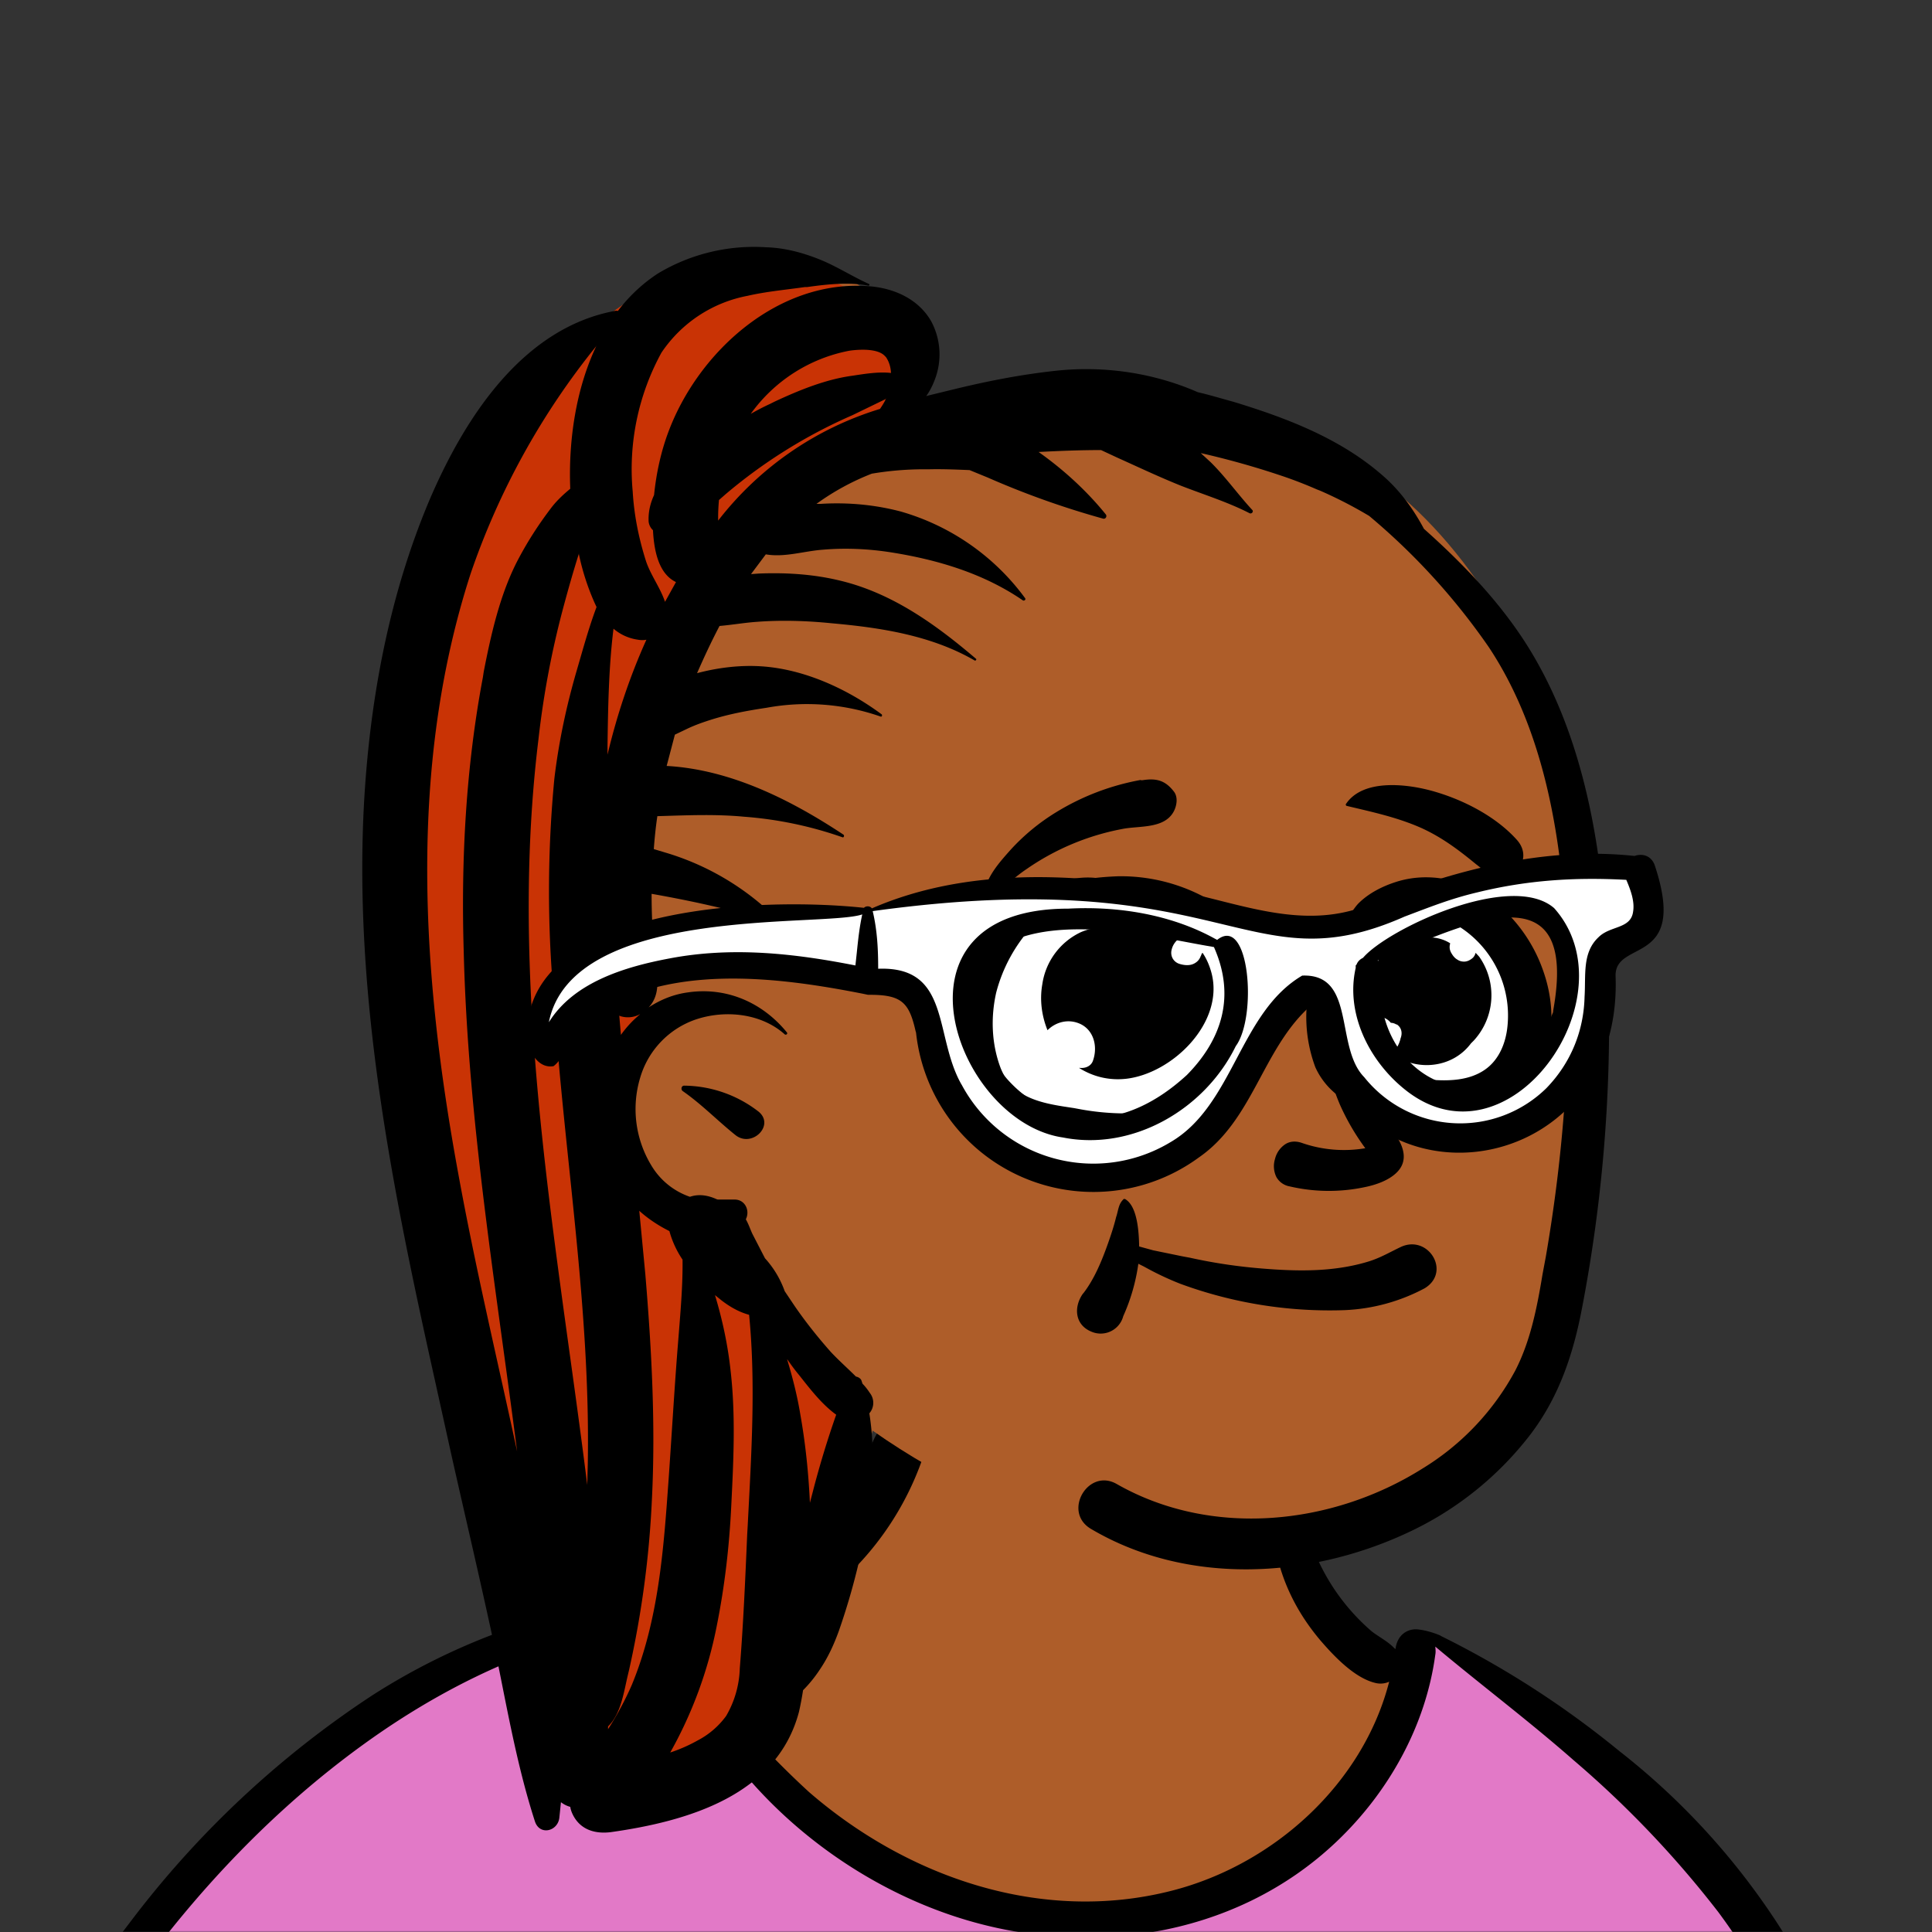
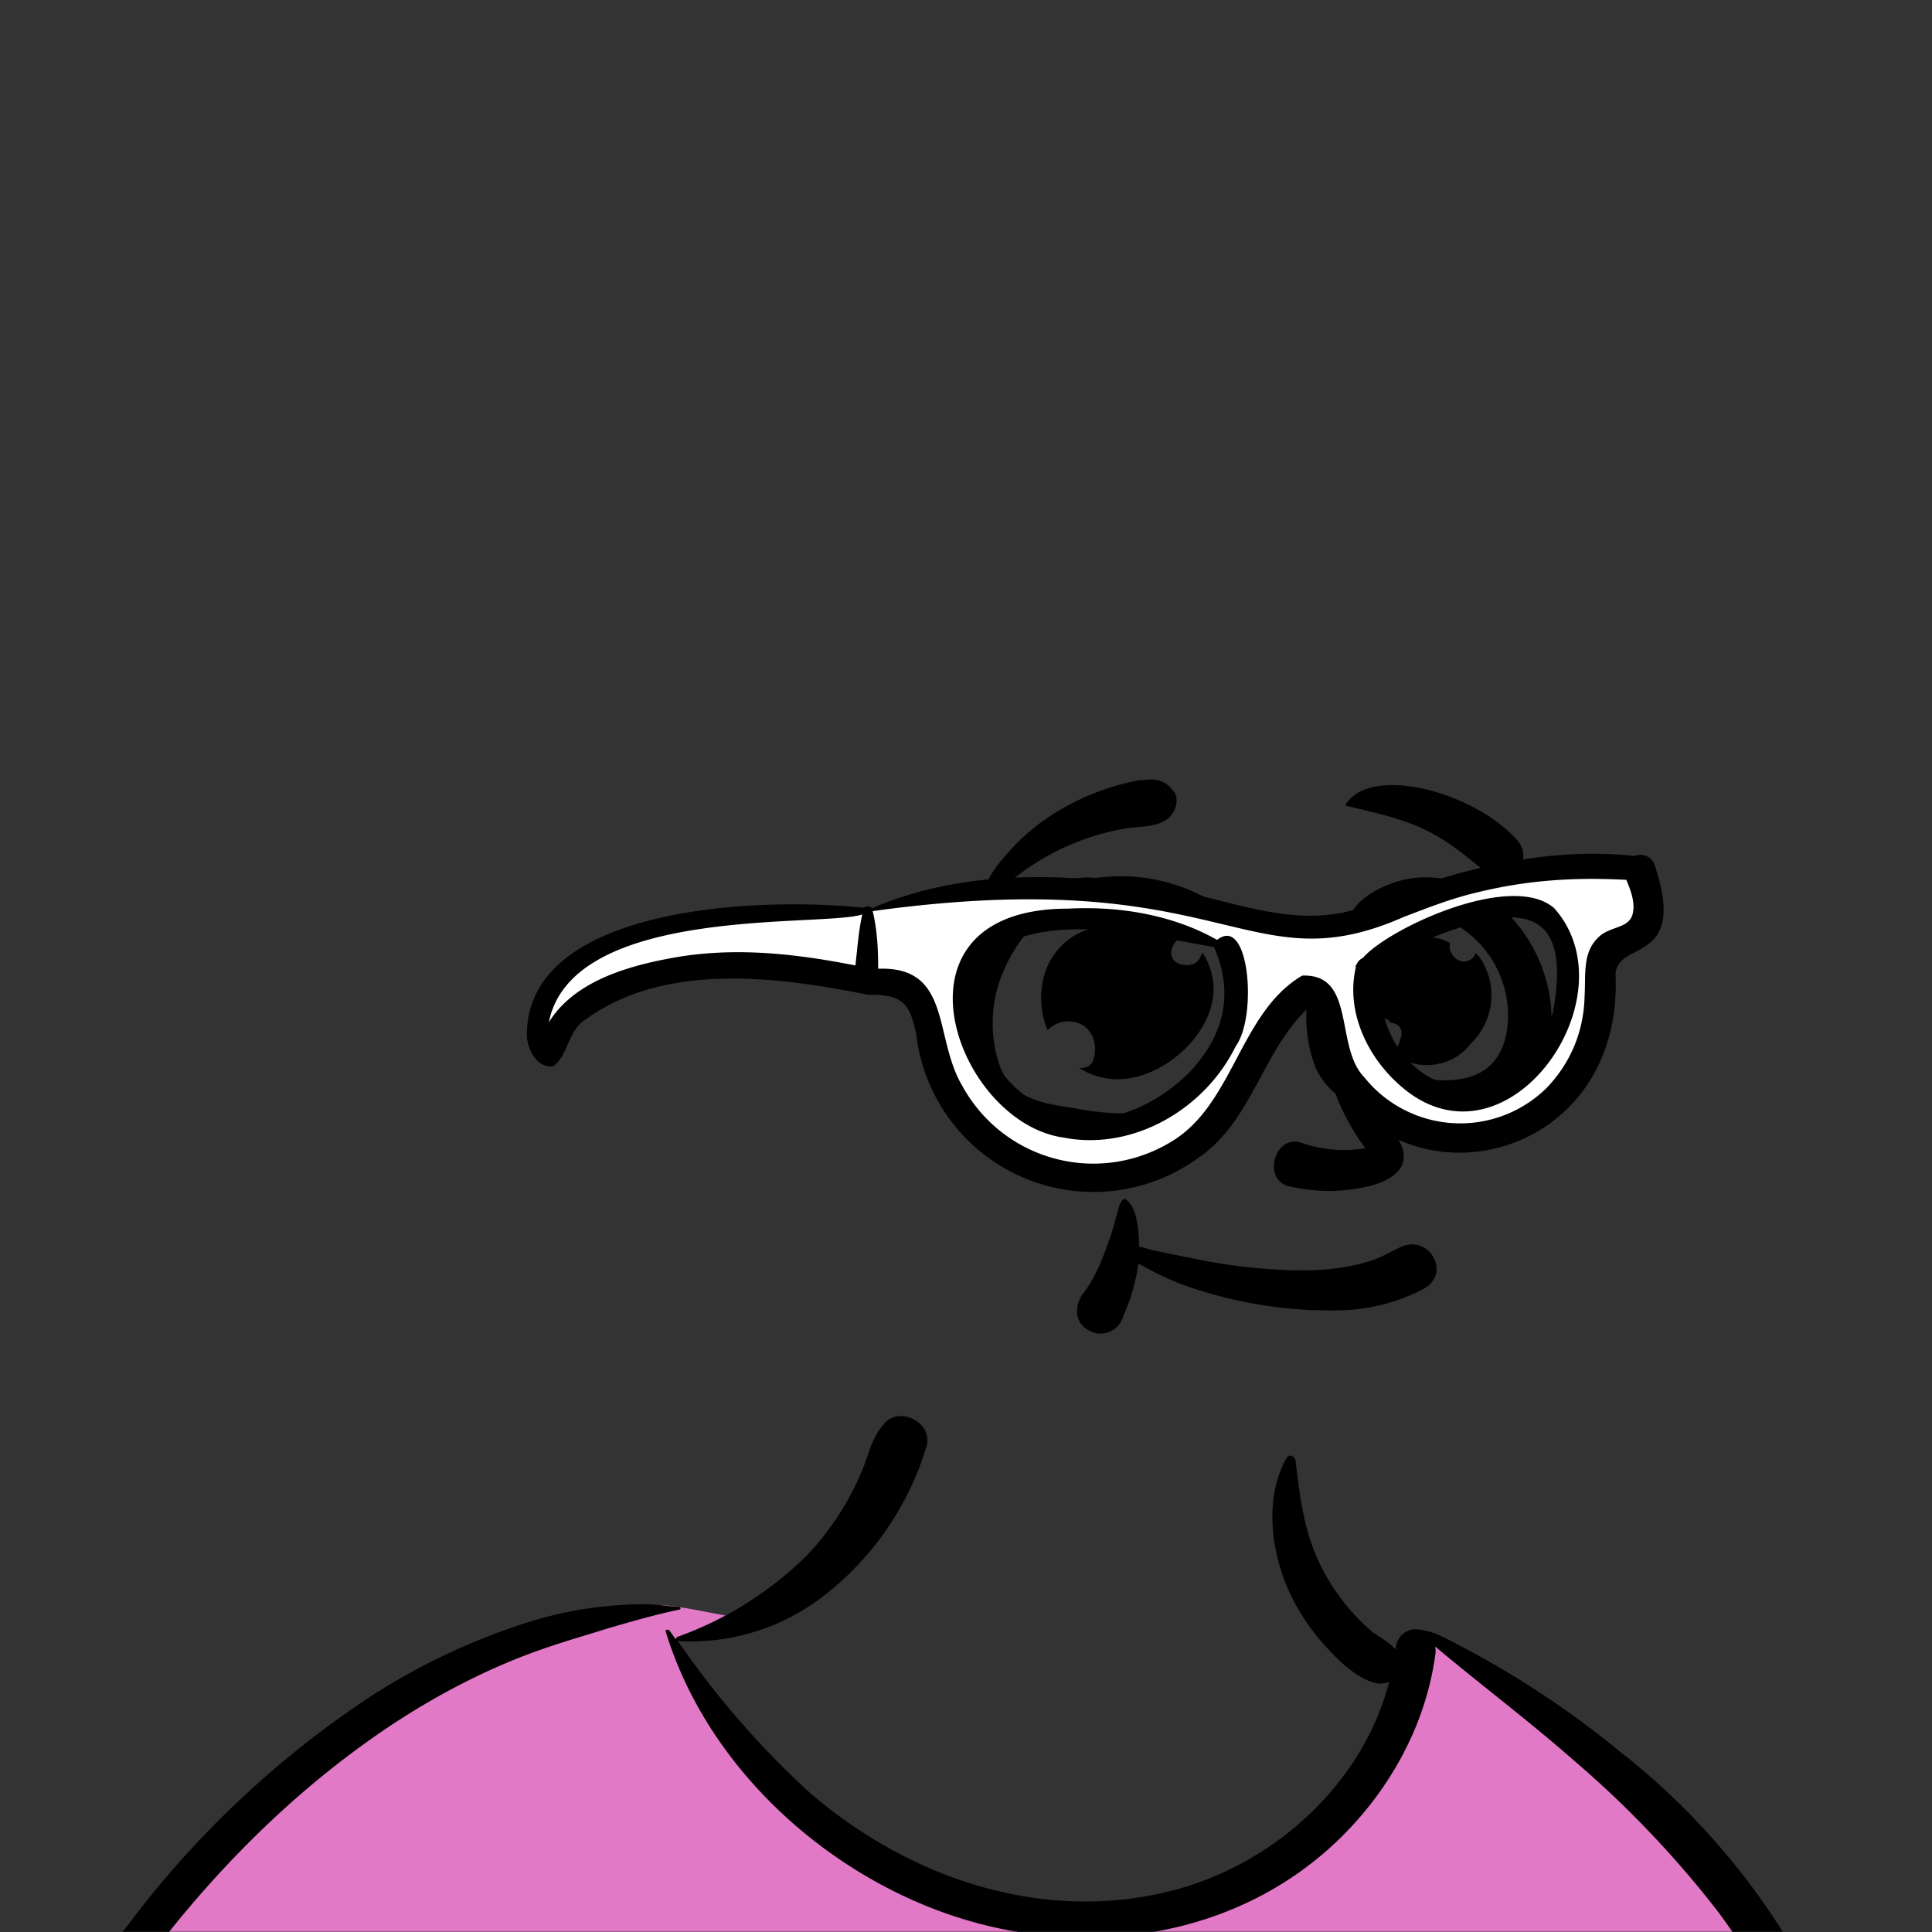
<svg xmlns="http://www.w3.org/2000/svg" viewBox="0 0 704 704" fill="none" shape-rendering="auto">
  <rect x="0" y="0" width="704" height="704" fill="#333333" stroke="none" />
  <mask id="viewboxMask">
    <rect width="704" height="704" rx="0" ry="0" x="0" y="0" fill="#fff" />
  </mask>
  <g mask="url(#viewboxMask)">
    <g fill-rule="evenodd" clip-rule="evenodd">
-       <path d="M705.3 1074a2351.1 2351.1 0 0 1-15.6-101c-1-7.7-2.5-16.4 2.7-22 7.3-8 14-14.8 14.8-26.2.8-10.7-2.8-22.4-5-32.8a809.4 809.4 0 0 0-17.3-64.7c-6.6-21.7-13.9-43.2-21.3-64.6-6.9-20-13.5-40.3-22.5-59.5-17-36.5-46-63.5-81.6-81.6-9-4.5-27-20.5-36.3-24-8.5-3.4-8.5 6.3-16.9 2.6-6.7-2.9-13-6.7-16.7-13.2-4-7-14.3-16.9-15.9-25-3.3-17.4.3-32.2-12-45.3a90 90 0 0 0-41.1-23.8c-33.7-9.3-78.5-2.8-98.8 28.5-9.7 14.9-13 33-26.2 45.1-11.4 10.7-8.8 18-23.6 23.4-.9.3-23.6-4.5-24.4-4.2-16.2-3.5-31.7 6.2-46.5 11.8a325.4 325.4 0 0 0-63 32.3 399.2 399.2 0 0 0-102.3 98.5 482.5 482.5 0 0 0-76.4 161c-1.7 6.4-3.5 13-1.5 19.4 1.7 5.3 5.4 9.2 9.8 12.4 6 4.3 18 7 17.7 15.7-.1 6.6-2.4 13.5-3.5 20-1.3 7.7-2.3 15.5-3.4 23.2-4.8 35.4-8.6 71-10.3 106.6a920 920 0 0 0-.5 106c.1 2.3.8 4.5 2 6.2-1 .4-1.2 2.4.1 2.7l2.7.5a12 12 0 0 0 7 2.4l5.5.2c19.3 4 38.6 7.9 58.1 10.8 23.8 3.5 47.6 6.3 71.5 8.7 49.2 4.8 98 3.2 147.1.6a1877 1877 0 0 1 147.4-2c49.2 1.4 98.4 3.5 147.6 4.4 55 1 110-.5 164.8-5 7.5-.5 12.2-6.5 10.7-14-8.9-44.7-19-89.1-27-134Z" fill="#ae5d29" />
      <path d="m201 597.5 1.2-.4c14.5-5.7 29.6-14.8 45.4-11.4.5-.2 10.8 1.9 17.9 3.2l-6.7 7L247 598c40.7 67.1 88.8 100.7 144.3 100.7 55.5 0 97.7-33.6 126.4-100.7l4-1c.4 0 1 .2 1.5.4 9.3 3.6 27.4 19.6 36.3 24.1 35.6 18 64.5 45 81.6 81.6 8.7 18.6 15.2 38 21.8 57.5l.7 2c7.4 21.4 14.7 43 21.3 64.6 6.3 20.4 12 41 16.6 61.8l.7 2.9c2.2 10.4 5.8 22 5 32.8a29 29 0 0 1-3 10.7l-80.4 29 38.4 261.3c-35.1 1.5-70.3 2-105.5 1.3-49.2-.9-98.4-3-147.6-4.3-47.7-1.2-95.3-.7-143 1.7l-12 .6a946.3 946.3 0 0 1-139.5-1l-3.1-.3v-38.3l16.3-212.9-83-15.6-81.3-39.5a21.7 21.7 0 0 1-5.6-8.8c-1.9-6-.5-12 1-18l.5-1.3a492.8 492.8 0 0 1 76.4-161A399.3 399.3 0 0 1 138 629.7c19.8-13 40.9-23.9 63-32.3Z" fill="#e279c7" />
      <path d="M232.2 584.6c5.1-.3 10.3.6 15.4 1 .4.1.6.8 0 .9-9 1.9-18 4.5-26.9 7.1l-3.8 1.2c-10 3-19.8 6-29.6 10-19.4 7.9-37.8 18.5-54.8 30.8C67.2 682.8 20 754.3-9.9 828.3a526 526 0 0 0-24.3 77c-.4 1.6-2 5.4-1 7 .7 1.3 3.6 2.1 5 2.9l4.5 2.3 25.2 12.9 2.3 1.1c38 18.6 78.4 34.4 121 35.5l.4-3.7a342 342 0 0 1 9.9-60c.3-1 1.6-.6 1.7.3 3 23.1 2 46.4 1 69.7-1.8 41-4.3 82.2-6.5 123.3-1.2 20.6-2.6 41-3.9 61.7-1.3 20.5-1.7 41.6-4.7 62-.6 4.6-6 7-10 6.6-4.4-.5-7.9-4.5-8-9 0-11.9 1.5-24 2.4-35.8l2.5-33.8c3.1-41.1 6.8-82.2 10.2-123.3a4771 4771 0 0 1 3.8-43.7C76.4 979.8 34.2 963-6.1 943.5c-.6 13.2-2 26.5-3.4 39.6-3.8 36.8-7.1 73.6-9.6 110.5a2254.2 2254.2 0 0 0-4.2 92.7l-.2 7c0 4.4-.5 8.5-4.3 11.7-3.7 3.3-8.9 3.5-12.6 0-5-4.6-4.2-10.9-4-17.1a1675.6 1675.6 0 0 1 1.8-47.2 1321 1321 0 0 1 10.5-109.5l2-14c3.5-26 7.5-52.7 15.5-77.9-3.1-1.5-6.2-3-9.3-4.7-5.5-2.7-11.2-5.4-16.6-8.4-4.2-2.5-7.9-5.8-9-10.8-1.4-5.5.6-11.5 2-16.9v-.4a502 502 0 0 1 26.6-80 523.2 523.2 0 0 1 67.8-117 353.8 353.8 0 0 1 88.7-83.3 239 239 0 0 1 53.8-25.7 142.6 142.6 0 0 1 42.8-7.5Zm90.1-66c6-6.5 18.1.2 15.2 8.8a108.2 108.2 0 0 1-34.7 52A79.4 79.4 0 0 1 247 598l1.7 2.4a321.1 321.1 0 0 0 46.1 52.6c36 31.2 84.8 48 132 36 37.1-9.4 69.8-38.8 79.4-76.2-1.3.6-3 .9-4.8.5-7.7-1.7-15.3-9.8-20.3-15.6-5.3-6.3-9.5-13-12.6-20.7-5.6-14-7.4-32.1.3-45.7 1-1.7 3-.7 3.3 1l.3 2.5c1.5 12.7 3.3 25 9.3 36.6a76 76 0 0 0 18.2 23.1c2.6 2 5.8 3.6 8.1 6l.5.4c.6-5 4.1-7.3 7.6-7.2 3.3.2 7.3 1.6 8.8 2.3l.1.1a341 341 0 0 1 65.1 42 259 259 0 0 1 88.4 129c7.5 25.3 11.8 51.4 16.3 77.4l2.8 16c4.2 23.9 8.9 48.4 18.4 70.7 2.5 5.7.6 11.1-5.5 13.4A1493 1493 0 0 1 688 953c3.7 16 6 32.5 8.7 48.5 6 34.1 13.2 68 19.4 102 3.2 17.5 6.1 35 9.3 52.3l4.7 25.2 2.4 13.6.1.7c.5 2.4 1 4.9.4 7.3-.8 2.7-2.9 4.6-4.8 6.6-1.6 1.6-3.8 1.6-5.7.7l-.7-.3c-3.4-1.6-6-3.2-7.3-7-.7-2.5-1-5.2-1.5-7.7a3535.6 3535.6 0 0 1-7.8-43.6l-1.6-9.1c-5.2-31.4-10.2-62.9-12.8-94.5-1-14-2.3-28.1-3.5-42.2l-.9-10.5c-1.1-13.3-2.5-27-2.7-40.5l-4.5 1.6L657 964c-5.5 2-12.5 6-18.4 5.2-2.9-.3-5-1.2-6.8-2.9 2 28.8 4.8 57.4 8.5 86a1965.7 1965.7 0 0 0 22 135c.6 3.2 1.4 6.4 1.9 9.6.5 3.7-.5 5.9-2.5 9-1.7 2.4-5 3.7-7.8 2-3.6-2.3-5.5-4.3-6.5-8.4-1-3.7-1.6-7.6-2.3-11.4a1654.2 1654.2 0 0 1-11.4-65.2c-7.8-52-12.7-104.4-15.2-156.8a1388 1388 0 0 1-1.4-77.8c0-13.3.5-26.6 1.4-39.9 1-13.4 3-26.5 4.8-39.8 0-.5.7-.5.7 0 .8 14.9 2.1 29.8 2.8 44.7.6 14.3.9 28.5 1.4 42.8.6 18.7 1.5 37.5 2.7 56.2a9.6 9.6 0 0 1 8.5-3.1c4.7-1 9.7-3.4 14.1-5l16.8-5.5 26.4-8.7a679 679 0 0 1-18-80.8l-2-12.3c-4-24.2-8.5-48.5-15.8-72a229.8 229.8 0 0 0-34.8-68.2 370.2 370.2 0 0 0-52.7-55.3C557 627 539.7 614 523 600c.1.9.2 2 0 3-3.5 25.9-17 50-35.8 67.9-37.7 36-93.6 43.4-142 26.5-46.7-16.3-88-55-102.6-102.8-.3-.8.8-1 1.3-.5l2.4 3.3c0-.4.2-.9.7-1a129 129 0 0 0 46.6-29.2 100.2 100.2 0 0 0 21.3-33.3l.4-1c1.7-5 3.2-10.2 7-14.2Z" fill="#000" />
    </g>
    <g transform="matrix(.998 0 0 1 156 62)">
-       <path fill-rule="evenodd" clip-rule="evenodd" d="M430.5 316.9c6.2-44.7-7-87.9-24.1-128.7-1-2.5-2.5-4.7-4.4-6.2-48.3-97.5-119.4-106.3-218.5-99.6-3 0-3.1 0-5.4-1-.3-39.6-45.6-60.6-80-47.5-152.6 71-104.6 270.6-74.2 401l32.5 151.3c.3 1.7 1.1 3.2 2.1 4.4l-4.7 1.7c-3.5 1.2-2 6.5 1.6 5.6 3.6-.8 7-2 10.5-3.2 5.3 1.2 9.8-2.3 14-5 49.1-19.5 69.8-83.4 82.4-130.4 51.2 36.1 133.1 63.2 191.7 30.7 55-33 74.7-102 70.8-163 4-1.8 5.6-5.8 5.7-10v-.1Z" fill="#ae5d29" />
-       <path d="M127.8 30.5c-10-1.2-20.2-.2-29.7 3.4C-53.2 104.2-7.3 301 23.1 431.5l.8 3.4 24.3 113.4 8.2 38c.3 1.6 1.1 3 2.1 4.3l-4.7 1.7c-3.5 1.2-2 6.5 1.6 5.6 3.6-.8 7-2 10.5-3.2 4.8 1 9-1.7 12.9-4.3l1-.8c20-7.8 35-22.9 47-41.2C136 517 158.5 467 158.5 467L149 445 106 384.5s-36-5.5-36-41.3c0-35.7 9.4-33.8 9.4-33.8L72.6 241s20-84 35.1-98.7c15.2-14.7 61.3-48 61.3-48s4.4-25.2 2-37.9a49.7 49.7 0 0 0-5.9-7.7c-9.7-4.2-32.3-15.7-37.3-18.3Z" fill="#c93305" />
-       <path fill-rule="evenodd" clip-rule="evenodd" d="M84 37.6a68.3 68.3 0 0 1 39.3-9.5c7 .2 13.7 2 20.3 4.7 6 2.5 11.4 6 17.4 8.7.3.2 0 .7-.3.6-7-1.4-15.2-.5-22.3.5h-.8c-7 1-14 1.6-21 3.2a48.8 48.8 0 0 0-31.4 20.7 88.3 88.3 0 0 0-10.5 50.6c.5 8.6 2.2 17 4.8 25.2 1.6 5 5.3 9.9 7 15l4-7.2c-6.3-3-8-11.3-8.4-18.9-1-.9-1.6-2.3-1.6-3.5-.1-3.4.7-6.5 2-9.3.8-7.9 2.5-15.8 5.3-23.2C98.8 66 128 39.7 161 42.3c9.1.7 18 4.6 22.7 12.8a25.5 25.5 0 0 1 1.2 21.5c-.8 2.1-1.8 4-3 5.7l10.7-2.6c12.4-3 24.9-5.4 37.6-6.7 17.3-1.7 35 1 50.8 7.9 4.3 1 8.6 2.3 13 3.5 18.8 5.7 38.2 13 53.5 26 7 5.8 12 12.7 16.1 20.3 15.3 13.6 30 29 40.3 46.8 21.2 36.4 26.3 81.4 27.2 122.8a548 548 0 0 1-9.7 113.9c-3.2 17-8.4 32.7-19 46.6a120.2 120.2 0 0 1-45.2 35.9c-35.9 16.6-80.3 19-115.2-1.6-10.5-6.2-1-22.4 9.5-16.3 34.5 19.6 78.5 15.1 111.6-5.7a94 94 0 0 0 33.8-35.6c5.6-10.8 8-23.1 10-35.2l1.2-6.4c6.4-37 9.3-74.9 7.7-112.4-1.5-37.4-7.4-78-28.6-109.8a240.3 240.3 0 0 0-43.6-47.7 159 159 0 0 0-17.9-9.2l-1.3-.5c-3.4-1.5-8.2-3.4-12.7-4.9a302 302 0 0 0-29.6-8.3l3.6 3.3c5.5 5.4 10 11.8 15.2 17.4.6.6-.2 1.6-1 1.2-8-4.1-16.8-6.8-25-10-8-3.2-15.6-6.8-23.4-10.3l-5.8-2.7c-7.6 0-15.2.3-22.8.7 9.2 6.5 17.6 14.2 24.5 22.7.6.7 0 1.8-.9 1.6a312.8 312.8 0 0 1-42.2-15l-6.6-2.7c-4.8-.2-9.7-.4-14.6-.3h-2.3a115.2 115.2 0 0 0-18.8 1.6 90 90 0 0 0-20.2 11h1.6c9.8-.6 19.7.3 29.2 2.8A85.5 85.5 0 0 1 218 156c.3.5-.3 1-.8.8-14.3-9.8-31-14.8-48-17.5-8.2-1.3-16.7-1.7-25-1-7 .5-14 2.9-20.9 1.7l-5.4 7.2 2.8-.2c9.8-.4 19.8.2 29.4 2.5 19.2 4.5 35.2 16 50 28.6.2.3-.2.7-.5.6-15.9-9.2-34.4-12-52.4-13.6-9-.9-18.2-1.2-27.3-.5-4.2.3-8.3 1-12.5 1.4l-1 .1c-3 5.7-5.7 11.5-8.2 17.2 7.5-2 15.6-3 23.4-2.5 15.7 1 31.4 8.2 44 17.5.3.3.1 1-.4.8a81.8 81.8 0 0 0-41.6-3.2c-6.7 1-13.3 2.2-19.8 4.2-3.2 1-6.4 2.1-9.5 3.6l-4.2 2-3 11.4c23.4 1.3 45.4 12.4 64.5 25 .5.3.2 1.2-.3 1a140.2 140.2 0 0 0-36-7.5c-10.6-1-21-.5-31.6-.2-.6 4-1 8-1.3 12l5 1.5a96.6 96.6 0 0 1 41.5 25.5c.4.4 0 1.3-.6 1-9.4-3.8-19.7-6.2-29.7-8.4a474 474 0 0 0-17-3.3c0 9.2.5 18.3 1.7 27.4l.2 1.7c.6 4.7.1 9.1-3 12.3 4.3-2.8 9.1-4.8 14.5-5.5 14-2 27.1 3.7 36 14.6.4.5-.3 1.1-.8.7-8.6-7.7-21.8-9-32.5-5.4a31.9 31.9 0 0 0-20.3 21.3 39.5 39.5 0 0 0 4 31.7 26.3 26.3 0 0 0 14.2 11.6c3.2-1.1 6.5-.6 9.8.9l.4.1h6.1c3.9 0 5.7 4.1 4.1 7.2 1 1.7 1.6 3.6 2.4 5.3l4.6 8.9a35.5 35.5 0 0 1 7.2 12l3.7 5.5c4 5.8 8.4 11.3 13.1 16.6 3 3.2 6.2 6 9.2 9 1 .2 1.9.8 2.1 1.7l.3.9c1 1 1.9 2.2 2.7 3.4a5.8 5.8 0 0 1-.2 7.4c2.6 16.2.8 33.4-2.7 49.2a246.2 246.2 0 0 1-8.4 30c-1.8 5-4 9.8-7 14.2a47.8 47.8 0 0 1-6.1 7.5c-.4 2.6-.9 5.3-1.5 7.9-8.1 30.6-41 39.9-68.6 43.8-5.4.7-10.6-.6-13.5-5.5-.7-1.2-1.2-2.4-1.4-3.7a9.5 9.5 0 0 1-3.4-1.7l-.6 5.8c-.7 4.9-7.2 6.4-8.9 1.2-7-21.6-10.7-44.4-15.4-66.7-4.8-22.2-10-44.2-15-66.4l-6.2-28C-12.8 372.3-27 303-23.5 232.5c2-38.5 9-76.8 24-112.3 12.7-29.6 33.9-62.9 68.2-69l.6.1c4-5.3 9-10 14.7-13.7Zm20.7 372.2c2.8 9.2 4.8 18.6 5.8 28.2 1.8 16 1 32.4.2 48.4-.7 14.8-2.4 29.6-5.3 44a154.4 154.4 0 0 1-17 46.2c3.6-1.2 6.8-2.6 10.2-4.5a30 30 0 0 0 10.2-8.8 36.4 36.4 0 0 0 5-17.4c1.3-16.2 2-32.5 2.7-48.7l.2-3.5c1.3-25.3 3-51.3.5-76.6-3.7-1-7-2.9-10-5.2l-2.5-2Zm-27.6-30.6 2.2 23c2.3 27.4 3.8 55 2.4 82.4a357.5 357.5 0 0 1-8.3 61.8l-.5 2.1c-1.5 6.3-2.5 14-7.2 18.6v1c3.3-5.1 6.4-10.9 8.7-16.2 9.8-23.7 11.6-49.5 13.4-74.7 1.1-15.6 2-31.2 3.2-46.7l.6-7.5c.7-8.7 1.4-17.4 1.3-26a34.9 34.9 0 0 1-4.8-10.4c-4-2-7.8-4.5-11-7.4Zm54 54.2c2 6.6 3.7 13.3 4.8 20 1.9 10.7 3 21.4 3.5 32.2l1-3.8a342 342 0 0 1 8.6-28.3c-5.3-3.8-9.7-9.6-13.6-14.5-1.5-1.8-2.9-3.7-4.2-5.6Zm-76-293.8c-2.1 6.6-4 13.3-5.8 20a325.1 325.1 0 0 0-9 47.7c-7.9 64.2-1.4 128.7 7.1 192.5 3.5 26.4 7.4 52.8 10.7 79.3l.2-7.8c1-56.2-8.5-111.6-12.3-167.4l-.2-3.4a430 430 0 0 1 .3-78.8c1.6-13.4 4.4-26.5 8.2-39.5l2.2-7.6c1.5-5.1 3.1-10.4 5-15.4l-.7-1.5a88.2 88.2 0 0 1-5.8-18ZM61.5 64a271.4 271.4 0 0 0-46 83.1C-7.4 217.8-2.3 293.4 11 365.6c6.2 34 14.2 67.5 21.5 101.3-7.8-60.6-18-121-19.5-182.3-1-33.4.8-67 7-99.8l.3-2c2.7-13.8 6-28.5 12.6-41 3.6-6.8 7.7-13.1 12.4-19.2 2-2.5 4.3-4.6 6.6-6.5-.7-17.4 2-36.3 9.6-52.2Zm32 269.6a45 45 0 0 1 27.2 9.5c6 5-2.5 13.3-8.5 8.5-6.5-5.2-12.3-11.2-19.2-16-.8-.5-.6-2 .5-2Zm-16.2-26a9.2 9.2 0 0 1-7 .7l-.5-.2.6 7c2-2.8 4.3-5.3 7-7.5ZM67.7 167c-.9 7.2-1.4 14.5-1.7 21.8-.3 7-.4 14.1-.5 21.2v3c3.4-14.3 8.1-28.4 14.2-41.9-1 .2-2 .2-3.1 0a17.4 17.4 0 0 1-8.9-4Zm99.6-83.7-12.4 6a187.6 187.6 0 0 0-46.3 28.8l-2.4 2.1a69.3 69.3 0 0 0-.3 7.5A118.4 118.4 0 0 1 165 87c.8-1.2 1.6-2.4 2.2-3.8ZM167 68c-2.3-3-9-2.8-13.2-2.2a57.6 57.6 0 0 0-36 23c2.3-1.3 4.6-2.5 7-3.6l1.6-.8c9-4.2 18.8-8.2 28.6-9.5 4.6-.7 9.5-1.5 14-1-.1-2.3-.8-4.4-2-6Z" fill="#000" />
-     </g>
+       </g>
    <g transform="translate(315 248)">
      <g fill-rule="evenodd" clip-rule="evenodd">
-         <path d="M95 163c26.5 0 48-18.8 48-42s-21.5-42-48-42-55.2 18-55.2 41.2c0 9.9 7.8 27 14.2 34.2 8.8 9.8 25.7 8.6 41 8.6ZM209.3 155c20.2 0 36.7-17 36.7-38s-16.5-38-36.7-38C189 79 167 95.3 167 116.3c0 8.9 6 24.4 10.9 31 6.7 8.7 19.7 7.7 31.4 7.7Z" fill="#fff" />
        <path d="M94.3 189c.2-.1.6-.2.8 0 4.4 2.7 4.9 12 5 17.2l5.1 1.4 10.7 2.2 2.7.5c9 2 18 3.3 27.1 4 8.8.7 18 1 26.7-.2 3.8-.5 7.6-1.3 11.2-2.4 4.3-1.3 7.8-3.4 11.8-5.3 10-4.7 18.5 9 8.8 15a68 68 0 0 1-29.2 8 157.6 157.6 0 0 1-59.9-9.6 107 107 0 0 1-12.2-5.7l-1.1-.6-2-1a70 70 0 0 1-5.5 19.1 8.5 8.5 0 0 1-11.7 5.6c-6-2.5-6.4-9-3-13.8l.2-.2c4-5.2 6.7-11.8 8.9-18 1.1-3.1 2.2-6.4 3-9.7.8-2.3.8-4.7 2.6-6.4Zm153.9-52.7a34.7 34.7 0 0 1-22 22.6 68.2 68.2 0 0 1-33.4.3l-7.2-1.4c2 1.2 3.7 3 5.3 4.7 2.5 2.7 4.7 5.6 5.4 9 .7 3.3-.4 5.8-2.3 7.7-3 3-7.8 4.6-11.8 5.4a63 63 0 0 1-27.3-.3 6.9 6.9 0 0 1-4.8-3.4 9 9 0 0 1-.5-6.6 9 9 0 0 1 3.8-5.4c1.6-1 3.6-1.2 5.8-.5a46.6 46.6 0 0 0 23.3 2 84.6 84.6 0 0 1-9.3-16 84.3 84.3 0 0 1-1.5-3.8l-.4-.4a26.7 26.7 0 0 1-7-9.3 52.4 52.4 0 0 1-1-33.7A42.6 42.6 0 0 1 177 85.4a22 22 0 0 1 2.8-4c3.8-3.9 9-6.5 14.1-8.1 11.5-3.6 24-1 33.6 5.8 9 6.3 16 15.8 19.7 26.3 3.6 10 4.3 20.8 1 31Zm-155.7-65a64.8 64.8 0 0 1 38.5 12c10.5 7.6 18.8 19 18.8 32.5 0 13.1-7 26-14.9 36.3a41.6 41.6 0 0 1-34.5 17c-7.5.1-15-.6-22.5-1.5l-4-.5c-5.4-.7-11-1.5-16.2-3.4-24.7-9-25.5-41.4-16.3-62 7-16 25-31.6 42.8-29.8 2.7-.3 5.5-.5 8.3-.6Zm23 15.3a65.1 65.1 0 0 0-54.2 2.8A56.8 56.8 0 0 0 48 113.7c-2 8.9-1.7 18.3 1.4 26.9 3.8 10.4 13 13 23.2 14.6l3.9.6 1.6.3a92.6 92.6 0 0 0 30.2.7c10.6-2 17.4-10.6 22.7-19.4l.2-.4c5.5-9.2 10.1-20.4 5.5-30.9-4-9-12.5-15.6-21.2-19.5Zm100.4 2.6a23 23 0 0 0-26.1 2.5l-1 .7c-2.7 2.1-5.3 3.2-7.4 6.1l-.3.4c-1 1.6-3 2.2-4.6 2-2 5.4-2.8 11.3-2.8 17v1.6c.1 6.8 1.3 15.1 6.7 19.7 4.9 4.2 12.3 5.2 19 5.8l5 .4h1.4c7 .6 14.6.4 20.4-3.7 5.1-3.6 7.5-9.7 8.1-15.7A38.4 38.4 0 0 0 216 89.2ZM88.8 90.5a27.3 27.3 0 0 1 28.6 2.4 8 8 0 0 0-2.1.7c-1.8 1-3 2.7-3.4 4.6-.5 2.2.7 4.3 2.8 5 1.9.6 4.1.8 5.8-.3 1-.6 1.6-1.4 2-2.4v-.1l.1-.1a12 12 0 0 0 .3-.8l.3-.3c1.5 2.2 2.6 4.8 3.3 7.5 4.6 18-14.3 36.5-31.2 38.4-6.4.7-12.2-.9-17-3.9v-.1c2 .3 4.3-.5 5-2.7 1.9-5.5 0-12-6-13.8-3.9-1.2-7.9.1-10.6 2.8-2.1-5.2-2.9-11-1.9-16.7a24.9 24.9 0 0 1 14-19c3.7-1.6 7-2 10-1.2Zm98.7 11 .3-.4c2.9-4.4 8.4-9.9 14.1-8.4.8.2 1.6.6 2.3 1a14 14 0 0 1 9.2 2v.2c-.3 1.1-.2 2.1.3 3.1.6 1.1 1.3 2.1 2.4 2.7.7.5 1.6.7 2.4.7 1.2 0 2.3-.6 3.2-1.4.5-.5.8-1.1 1-1.8l1.3 1.4a24.4 24.4 0 0 1-2 30.6l-1 1c-3.2 4.3-8.1 7.2-14 7.8a21 21 0 0 1-15-4.3l1-.7a9.8 9.8 0 0 0 2-3.4l.1-.3.2-.6v-.2c.8-1.9.5-4-1.3-5.2h-.2a4 4 0 0 0-2-.6c-1.8-2.2-4.5-2.7-7-2v-.8l-.1-.3c-2-6.5-1-13.9 2.8-20Zm-86.8-65.2h.6c5-.8 8.3 0 11.5 4.2 1.5 2 1 5 0 7-3.4 6.7-12.8 5.3-19 6.6a90.4 90.4 0 0 0-34.9 14.7c-4.8 3.2-9.2 8-14.8 9.8-.2 0-.5-.2-.5-.4.4-6.3 5.7-12.1 9.7-16.6A76.5 76.5 0 0 1 69.8 48a89.3 89.3 0 0 1 30.9-11.8Zm74.8 8.6c6.1-9 21.5-7.3 30.6-4.9 11.3 3 23.7 9.2 31.6 18 7.2 8-3.5 18.3-11.5 11.6l-2.2-1.8-1.4-1.1c-6.1-5-12.2-9.6-19.7-13-8.8-3.9-17.8-5.8-27-8-.4 0-.7-.5-.4-.8Z" fill="#000" />
      </g>
    </g>
    <g transform="translate(279 400)" />
    <g transform="translate(179 343)" />
    <g transform="translate(203 303)">
      <g fill-rule="evenodd" clip-rule="evenodd">
        <path d="M370.3 94c-9.2 11.5-45.1 24.3-64.3 10.5C287 90.6 279.3 81 276.8 63.7c-.3-1.8-3.6-3-5-1.7a96.6 96.6 0 0 0-18 26C248 98.5 242.3 109 232 116.3c-18.4 9.8-51.6 11.2-61.4 6.9a63.6 63.6 0 0 1-37-50.6s-3.4-10.8-6.5-13.1c-2.8-2.2-18.6-4.1-20.3-4.4-31-5.8-70.4-9.5-98.1 10.8C5 68.2-7.8 76.7-8 74.6-8 66.4 1.2 47.8 22.3 39c26.1-11 65-11.5 87.5-9.1 1.1 0 5-.9 5.2-1 34.1-14.7 73.4-10.8 109.8-4.6 5.3 1 52 12.6 70.7 5.6 30.8-12.6 63.6-21.7 96.8-18.1.3 0 4.5 25.5 1.2 27.2-2.6 1.4-7 5-8.6 6.9a10 10 0 0 0-2.2 6.9A61.1 61.1 0 0 1 370.3 94ZM243.7 78.8c4-5.7 5.2-18.4 3.5-27.6-.8-4.7-2.4-8.4-4.4-10.3a6 6 0 0 0-4.6-1.7c-.9 0-1.9.3-3 .9a92 92 0 0 0-47.6-9.7c-13 0-22.2 3-28.5 7.9-7.6 5.7-11 14-11.2 22.9a51.3 51.3 0 0 0 11.3 31.4 42.6 42.6 0 0 0 26.4 16.8c11.5 2.3 23.3 0 33.5-5.3a57.9 57.9 0 0 0 24.6-25.3Zm113.8 6c6.6-7.8 11-18 11.6-28 .6-9-1.8-18-8.6-25.6-6-5.2-16.9-5.3-28.3-2.4a86.9 86.9 0 0 0-35 17.7c-1.2.7-2.3 1.7-3.2 4v1c-1.6 7-.7 14.2 2 20.8A47.8 47.8 0 0 0 309.9 91c8 6.6 16.4 8.6 24.2 7.5a38.3 38.3 0 0 0 23.4-13.8Z" fill="#fff" />
        <path d="M294.4 27C325.6 14.4 359 5.3 392.6 8.9c2.8-1 6.3-.2 7.5 3.8 12 36.6-14.8 26.4-14.4 40 2.8 76.8-100.3 89.9-111.9 11.6l-.2.1c-16.7 15.6-20.2 40.9-39.8 54.4a65 65 0 0 1-103-45.5l-.2-.7c-2.4-10.6-5.3-13.2-17.3-13.1l-1.9-.4c-31-6.1-72.3-11.6-101 9.4-6.2 3.6-6.4 13-11.7 17-5.8 1-9.3-5.8-9.7-10.6-1-47.8 84.6-51.2 122.8-47.1.8-.8 2.3-.7 2.9.2 34.6-15 73.6-12.9 110.6-6.6 23 4.5 45.7 14.6 69.1 5.8Zm95.1-9.4c-18.7-1-36 .1-54.3 4.6-9.7 2.3-17.1 5.3-26.4 8.8C251 56.6 244.4 11.1 115 29c1.7 7.1 2 14.2 2 21 26.5-1 20.3 24.2 30.2 41.9l.3.5a54.4 54.4 0 0 0 76 20.8c23-13.4 25.1-47.2 48-60.7 19.7-.8 11.8 26 22.6 37a44.8 44.8 0 0 0 66.4 4c8.9-9.2 13.6-20.8 13.9-33.3.5-8-.9-16.1 5.1-21.7 4.3-4.3 11.8-2.9 12.6-9.4.6-3.8-1-8-2.5-11.5ZM186.3 28.1c18.6-1 38.2 2.3 54.2 11.4 11.8-9.4 14.7 28 6.8 38.7-11.3 23.1-37.6 38.3-62.9 33.3-39.4-5.7-67-83.5 1.9-83.4Zm53 14-1-.2c-17-2.7-63.7-14.8-81.7 4.3-17.4 31.7 26.8 84.9 72.9 42.5 12.8-13 17.8-28.8 9.8-46.7Zm54.3 4c8.8-10.5 54-31.8 69.7-18.2 28.8 32.2-16.8 97.4-55 65.6C295.6 83 287.3 66 291 49.7V49c0-.3 0-.2.3-.5.5-1.3 1.4-2 2.4-2.5Zm69.3 19.5C372.6 13 332.1 33 299 47c1.7 1.6 1.7 3.9 1.2 5.7-3.5 39 44 61 62.8 12.9ZM111.2 30.2C97.2 35 5.5 26.5-3 69.5 6 55 24.5 49.3 41.2 46.2c22.7-4.3 45.2-1.8 67.5 2.6l.5-4.6c.5-4.9 1-9.5 2-14Z" fill="#000" />
      </g>
    </g>
  </g>
</svg>